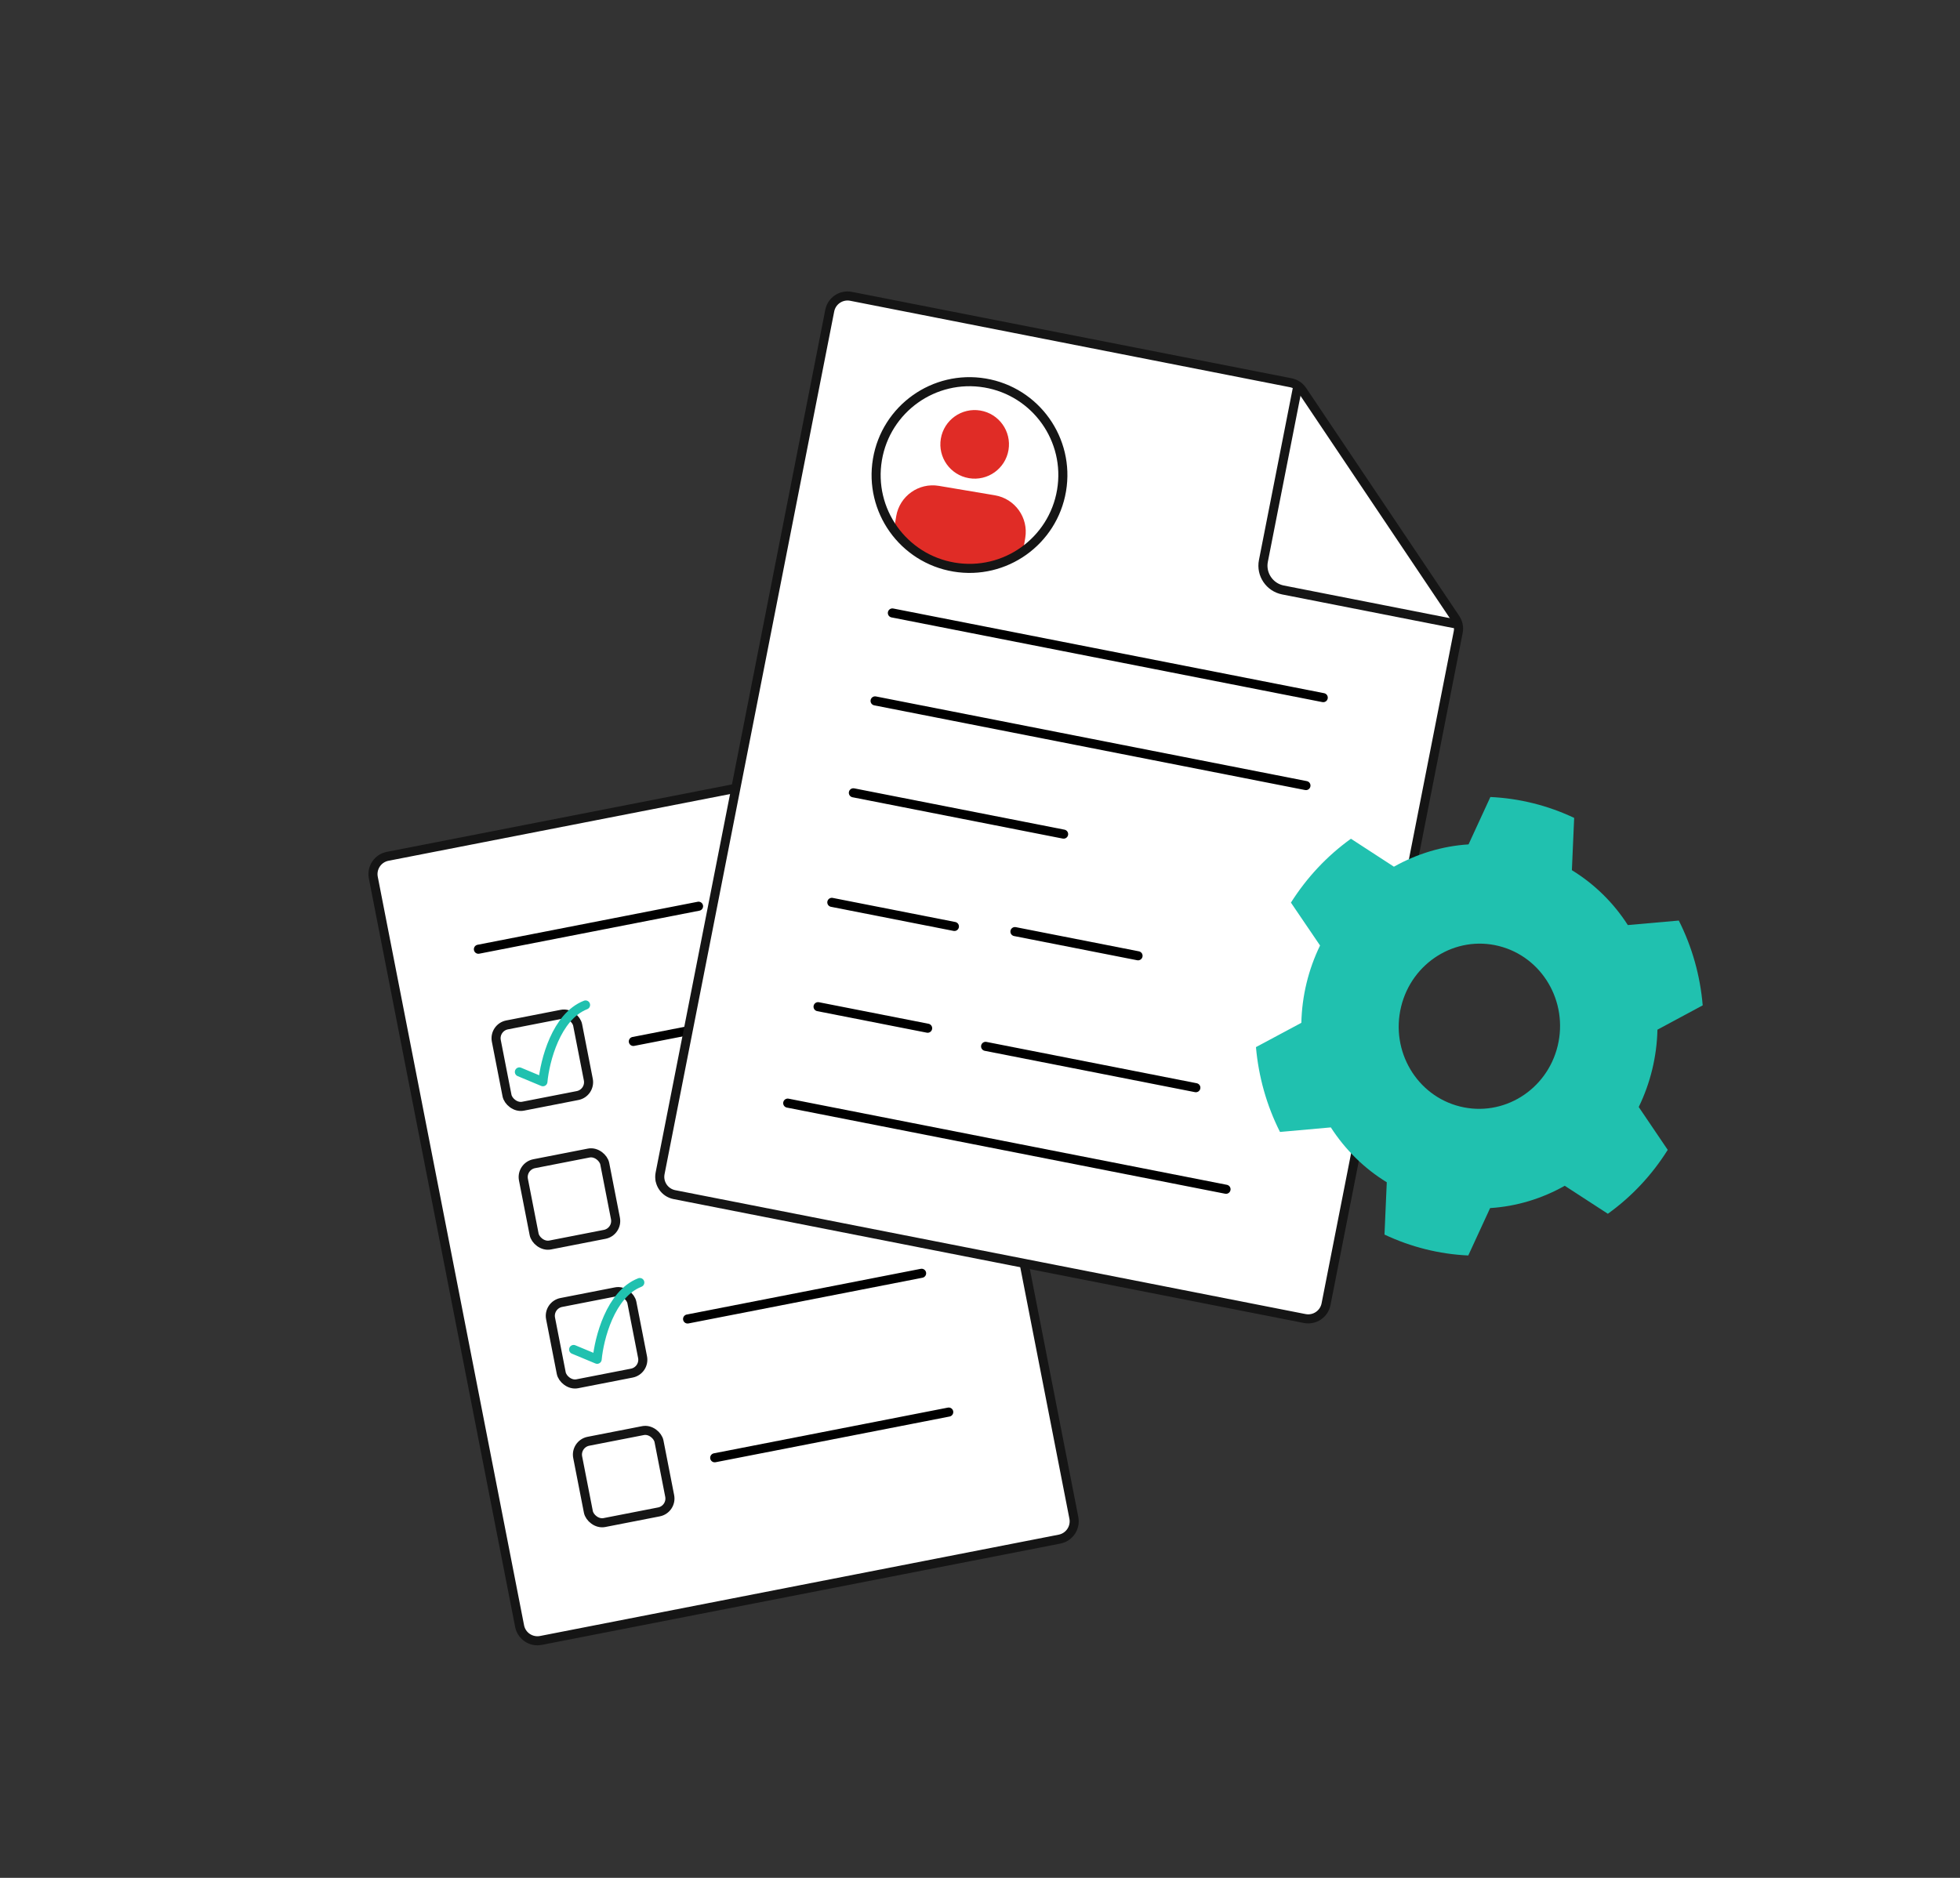
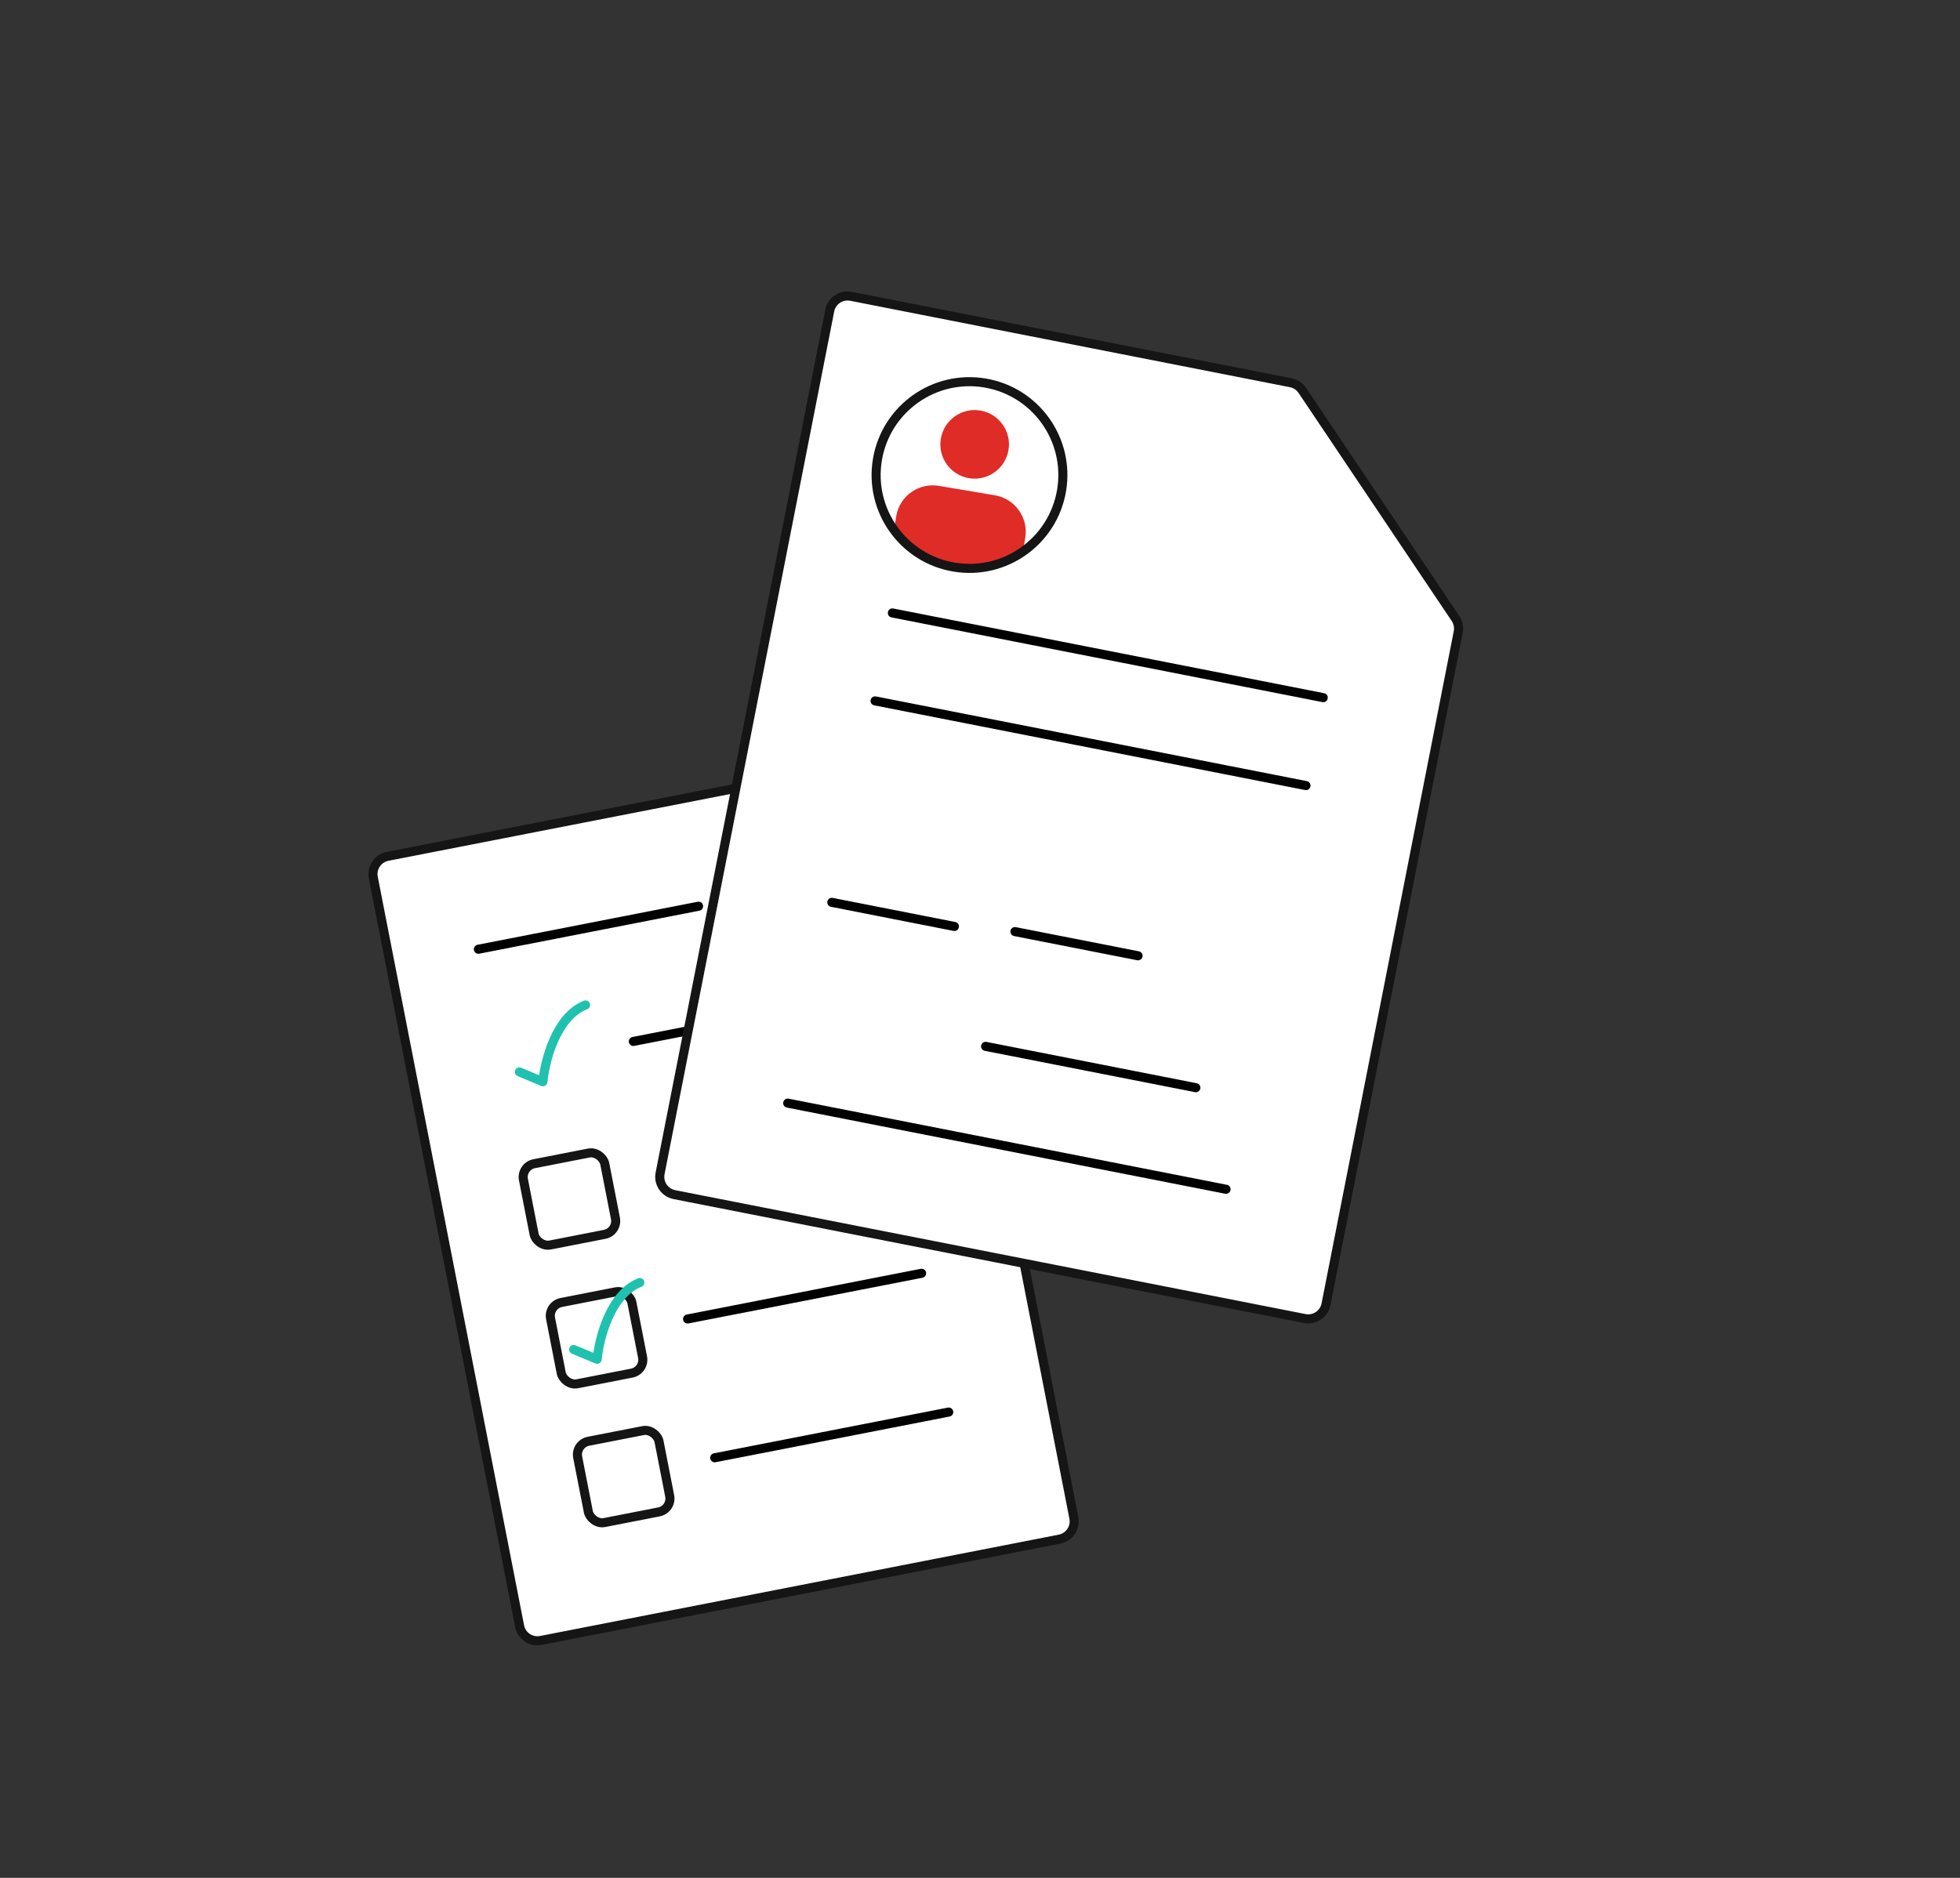
<svg xmlns="http://www.w3.org/2000/svg" width="216" height="207" viewBox="0 0 216 207" fill="none">
  <rect x="0" y="0" width="216" height="207" fill="#333333" stroke="none" />
  <path d="M59.609 180.828L116.764 169.66C117.848 169.448 118.555 168.398 118.343 167.313L105.6 102.094C105.498 101.574 105.194 101.115 104.753 100.819L84.086 86.907C83.646 86.611 83.106 86.502 82.585 86.604L42.72 94.393C41.636 94.605 40.929 95.655 41.141 96.74L57.263 179.248C57.474 180.332 58.525 181.039 59.609 180.828Z" fill="white" stroke="#151515" />
  <path d="M105.441 101.281L89.237 104.447C88.003 104.688 86.807 103.887 86.567 102.657L83.399 86.445" stroke="#151515" />
  <line x1="69.796" y1="114.799" x2="95.587" y2="109.759" stroke="black" stroke-linecap="round" />
-   <rect x="54.409" y="113.265" width="9.132" height="9.132" rx="1.5" transform="rotate(-11.056 54.409 113.265)" fill="white" stroke="#151515" />
  <path d="M57.238 118.159L59.831 119.241C60.045 116.949 61.285 112.048 64.531 110.778" stroke="#20C1AF" stroke-linecap="round" stroke-linejoin="round" />
  <line x1="72.785" y1="130.097" x2="98.576" y2="125.057" stroke="black" stroke-linecap="round" />
  <rect x="57.398" y="128.564" width="9.132" height="9.132" rx="1.5" transform="rotate(-11.056 57.398 128.564)" fill="white" stroke="#151515" />
  <line x1="75.775" y1="145.394" x2="101.565" y2="140.355" stroke="black" stroke-linecap="round" />
  <rect x="60.387" y="143.861" width="9.132" height="9.132" rx="1.5" transform="rotate(-11.056 60.387 143.861)" fill="white" stroke="#151515" />
  <path d="M63.216 148.755L65.81 149.836C66.024 147.545 67.263 142.644 70.509 141.374" stroke="#20C1AF" stroke-linecap="round" stroke-linejoin="round" />
  <line x1="78.764" y1="160.693" x2="104.554" y2="155.654" stroke="black" stroke-linecap="round" />
  <rect x="63.376" y="159.16" width="9.132" height="9.132" rx="1.5" transform="rotate(-11.056 63.376 159.16)" fill="white" stroke="#151515" />
  <line x1="52.722" y1="104.635" x2="76.983" y2="99.894" stroke="black" stroke-linecap="round" />
  <path d="M74.322 131.686L143.786 145.343C144.87 145.556 145.921 144.85 146.134 143.766L160.701 69.675C160.803 69.154 160.695 68.614 160.399 68.174L143.523 43.039C143.228 42.598 142.769 42.293 142.249 42.191L93.79 32.664C92.706 32.451 91.655 33.157 91.442 34.24L72.745 129.338C72.532 130.421 73.238 131.473 74.322 131.686Z" fill="white" stroke="#151515" />
-   <path d="M160.861 68.862L141.392 65.034C139.909 64.743 138.942 63.309 139.232 61.831L143.062 42.351" stroke="#151515" />
  <line x1="98.343" y1="67.567" x2="145.827" y2="76.902" stroke="black" stroke-linecap="round" />
  <line x1="96.438" y1="77.26" x2="143.921" y2="86.595" stroke="black" stroke-linecap="round" />
  <line x1="91.671" y1="99.468" x2="105.18" y2="102.124" stroke="black" stroke-linecap="round" />
  <path d="M111.85 102.691L125.417 105.358" stroke="black" stroke-linecap="round" />
-   <path d="M90.154 110.968L102.23 113.342" stroke="black" stroke-linecap="round" />
  <path d="M86.81 121.599L135.113 131.095" stroke="black" stroke-linecap="round" />
  <line x1="108.617" y1="115.342" x2="131.788" y2="119.898" stroke="black" stroke-linecap="round" />
-   <line x1="94.045" y1="87.392" x2="117.215" y2="91.947" stroke="black" stroke-linecap="round" />
-   <path fill-rule="evenodd" clip-rule="evenodd" d="M173.479 90.158C170.584 88.787 167.452 88.005 164.246 87.854L161.839 93.078C158.954 93.26 156.153 94.113 153.616 95.537L148.879 92.456C146.244 94.347 144.014 96.734 142.265 99.496L145.476 104.223C144.185 106.877 143.481 109.788 143.414 112.747L138.411 115.425C138.701 118.695 139.588 121.86 141.06 124.776L146.663 124.275C148.258 126.747 150.354 128.806 152.828 130.325L152.577 136.088C155.487 137.464 158.618 138.245 161.81 138.393L164.217 133.168C167.103 132.986 169.918 132.137 172.441 130.709L177.192 133.794C179.827 131.903 182.057 129.516 183.791 126.751L180.595 122.027C181.885 119.373 182.59 116.462 182.657 113.503L187.645 110.822C187.37 107.556 186.483 104.39 185.011 101.474L179.393 101.971C177.813 99.503 175.702 97.441 173.228 95.921L173.479 90.158ZM165.168 104.278C169.945 105.47 172.844 110.405 171.663 115.286C170.482 120.168 165.665 123.161 160.888 121.968C156.126 120.78 153.224 115.861 154.405 110.979C155.586 106.097 160.406 103.089 165.168 104.278Z" fill="#20C1AF" />
  <path d="M99.259 56.985C99.587 55.036 101.434 53.722 103.383 54.05L109.559 55.09C111.508 55.419 112.822 57.265 112.493 59.214L112.196 60.978C107.706 63.398 102.338 62.947 98.962 58.75L99.259 56.985Z" fill="#E02C26" stroke="#E02C26" />
  <path d="M106.867 52.217C108.654 52.518 110.346 51.314 110.647 49.527C110.948 47.74 109.743 46.048 107.957 45.747C106.17 45.446 104.478 46.651 104.177 48.438C103.876 50.224 105.08 51.916 106.867 52.217Z" fill="#E02C26" stroke="#E02C26" stroke-linecap="round" stroke-linejoin="round" />
  <circle cx="106.842" cy="52.364" r="10.289" transform="rotate(9.56 106.842 52.364)" stroke="#151515" />
</svg>